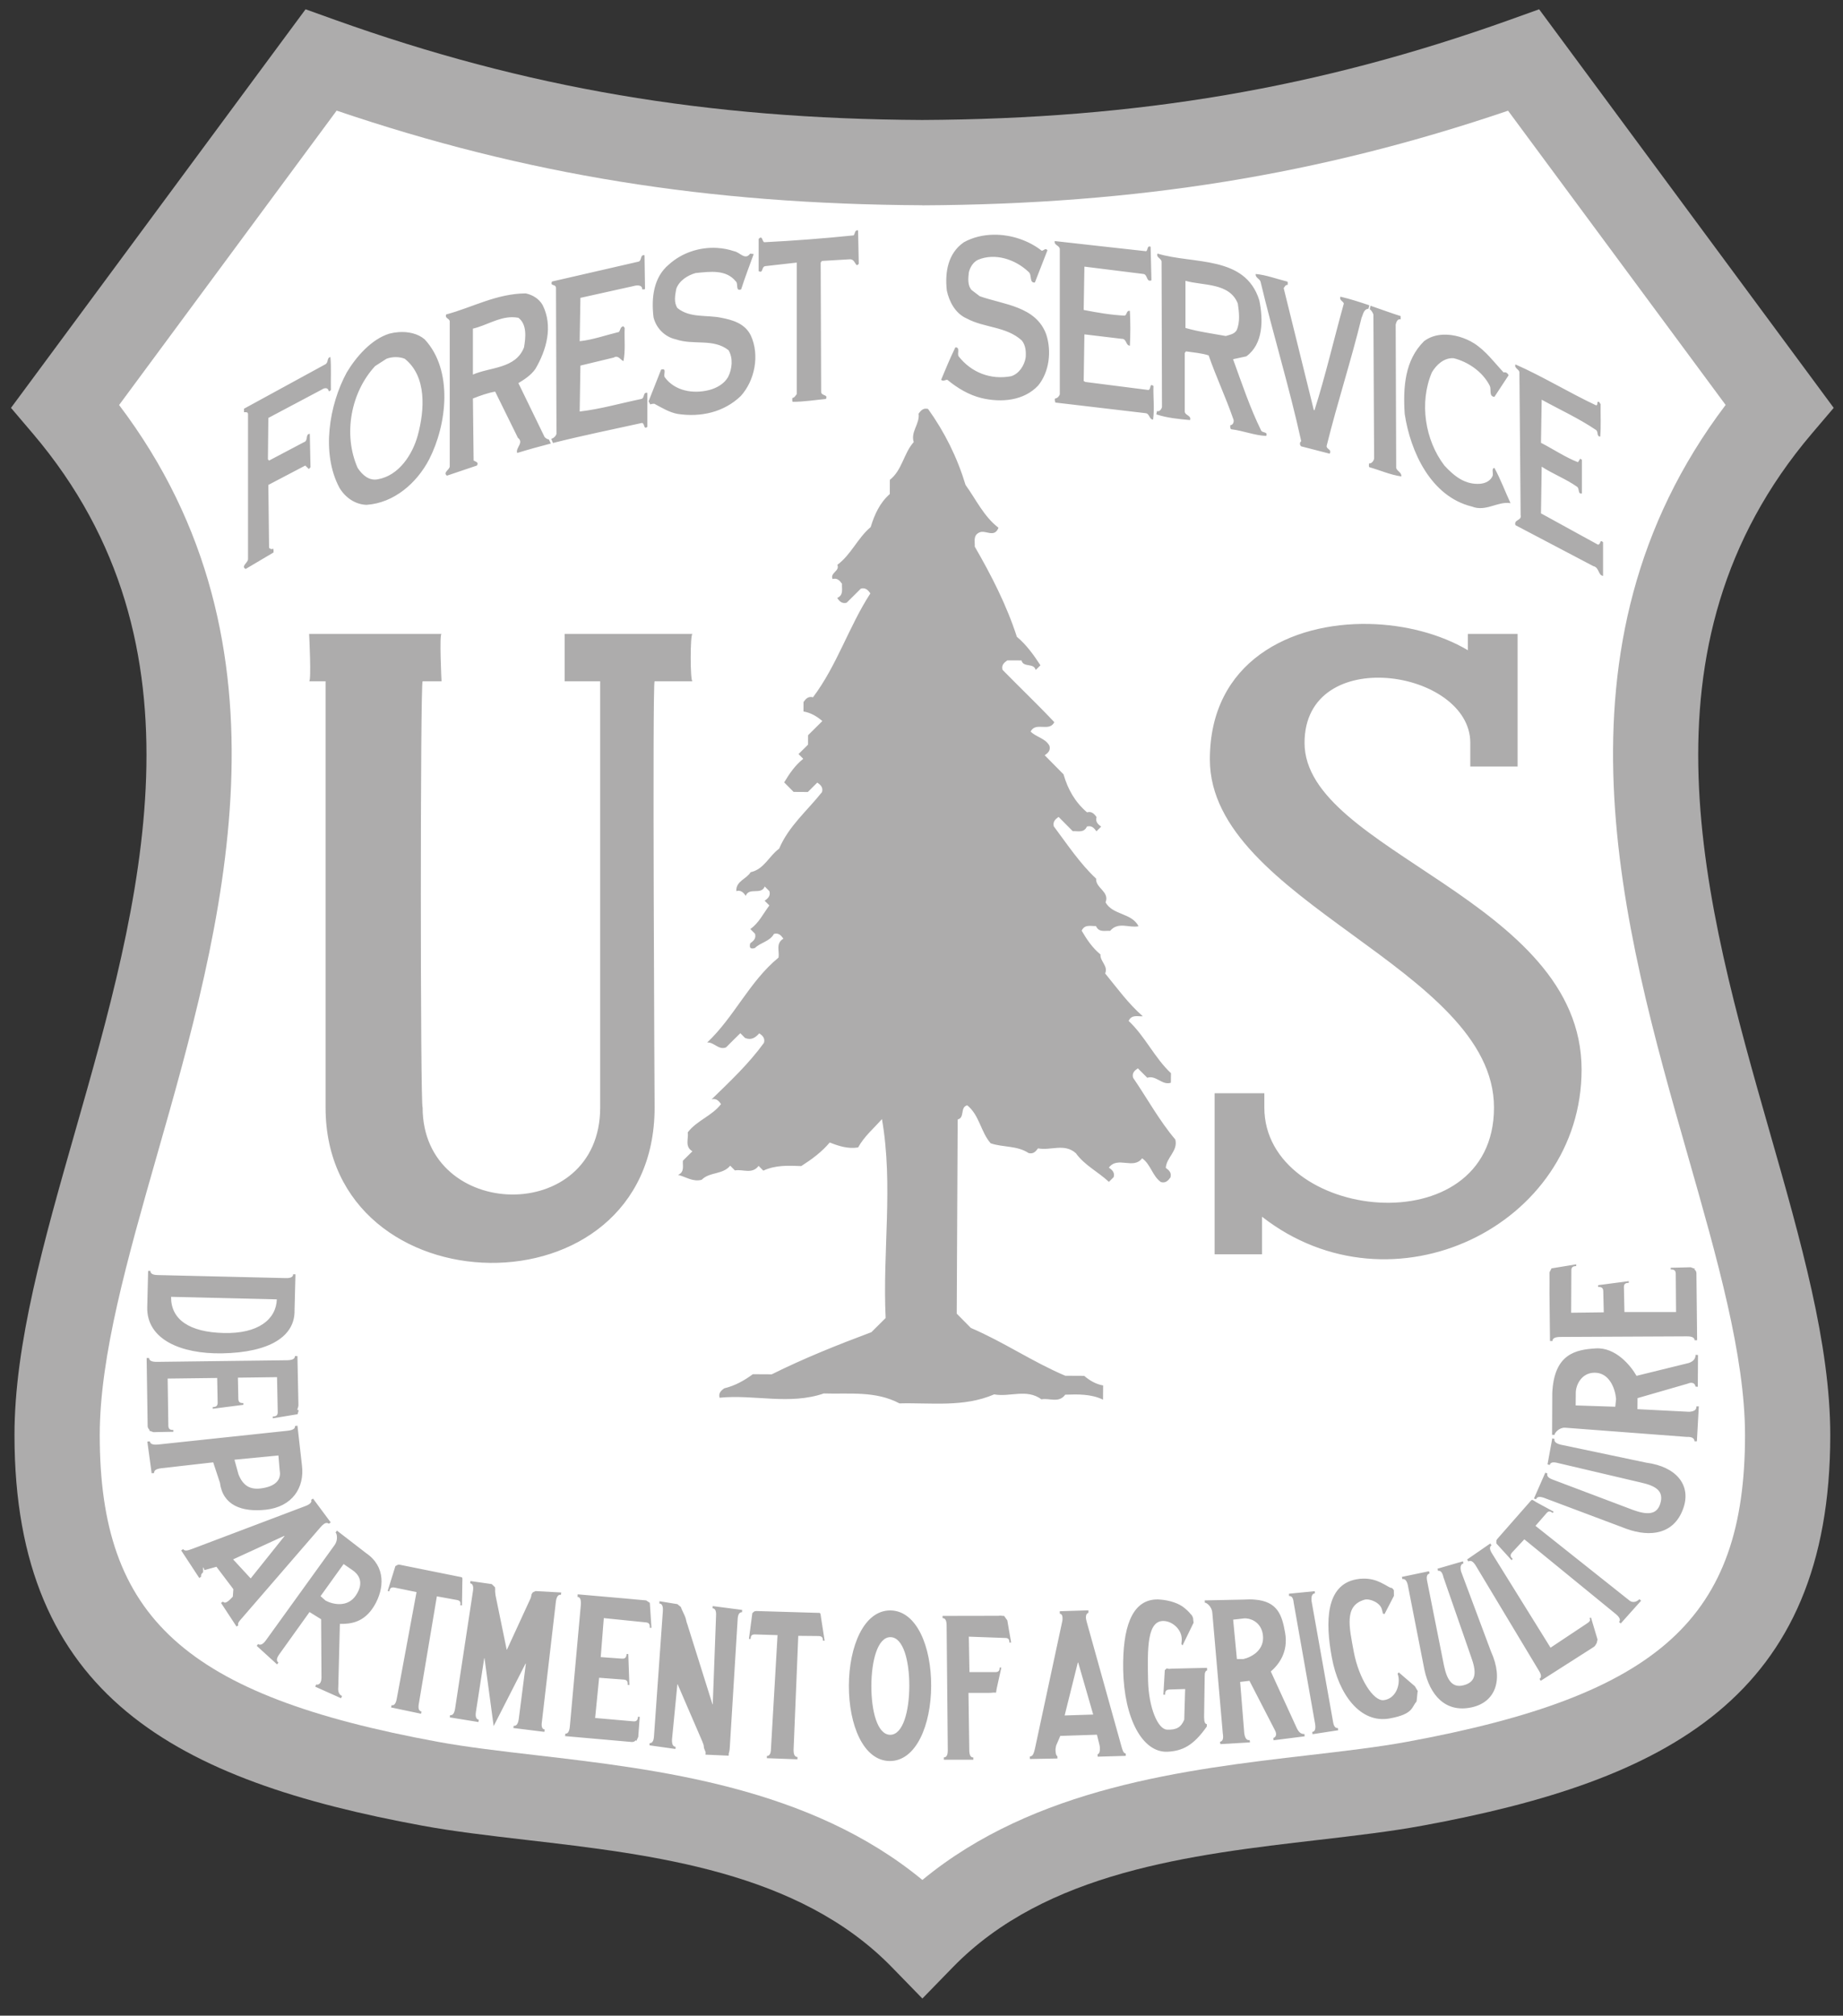
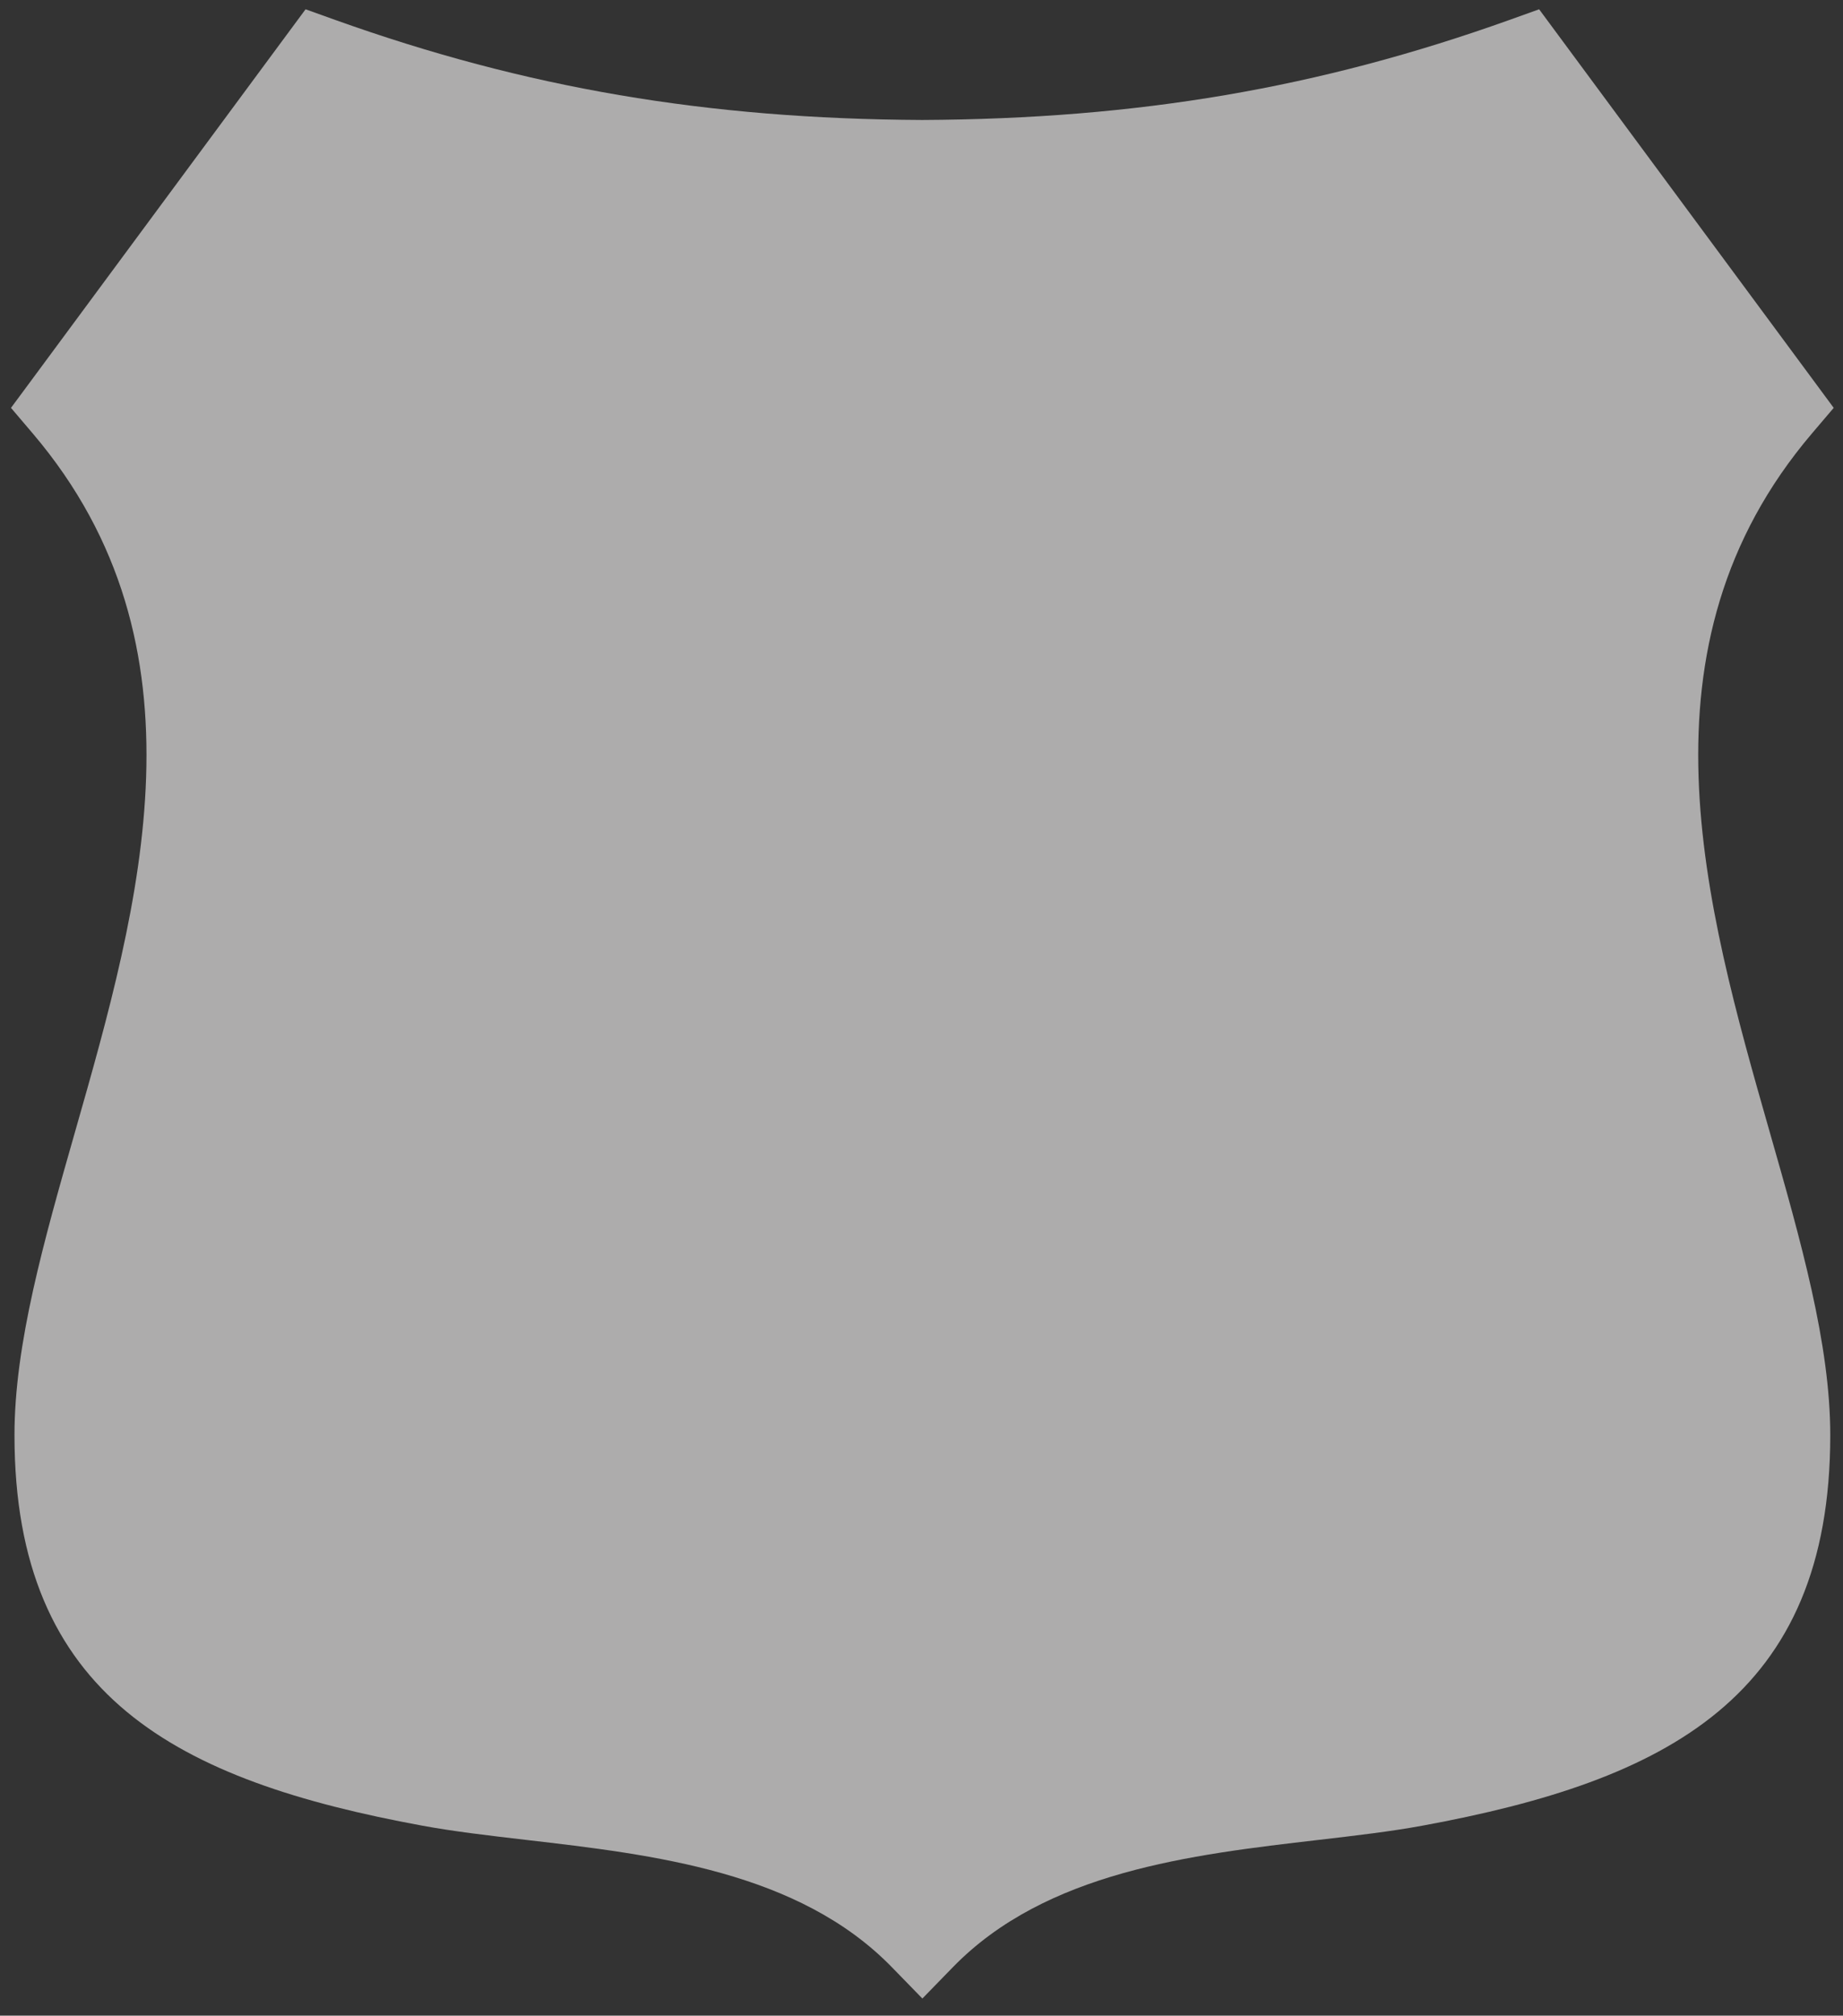
<svg xmlns="http://www.w3.org/2000/svg" width="182" height="199" viewBox="0 0 182 199" fill="none">
  <rect x="0" y="0" width="182" height="199" fill="#333333" stroke="none" />
  <path d="M178.92 42.809L181.082 40.268L179.099 37.583L153.852 3.432L151.992 0.917L149.052 1.972C130.253 8.693 112.374 11.74 91.073 11.846C69.797 11.74 51.914 8.692 33.116 1.972L30.175 0.917L28.315 3.432L3.073 37.583L1.085 40.268L3.247 42.809C21.097 63.816 13.828 89.272 7.414 111.73C4.337 122.51 1.43 132.686 1.43 141.688C1.43 167.538 17.535 175.799 41.717 180.247C44.836 180.821 48.284 181.221 51.931 181.647C64.558 183.111 78.875 184.775 88.073 194.216L91.086 197.31L94.099 194.216C103.292 184.776 117.608 183.112 130.241 181.647C133.888 181.221 137.331 180.821 140.451 180.247C164.633 175.799 180.742 167.538 180.742 141.688C180.742 132.686 177.835 122.511 174.754 111.73C168.34 89.272 161.07 63.816 178.92 42.809Z" fill="#ADACAC" />
-   <path d="M91.086 20.272C112.286 20.166 130.263 17.267 148.925 10.93L170.409 39.979C152.339 63.854 160.254 91.592 166.663 114.039C169.574 124.236 172.324 133.867 172.324 141.686C172.324 159.732 163.898 167.375 138.933 171.967C136.085 172.491 132.774 172.874 129.267 173.283C117.078 174.7 102.174 176.457 91.087 185.604C79.996 176.457 65.091 174.7 52.903 173.283C49.396 172.874 46.089 172.491 43.242 171.967C18.273 167.375 9.85 159.732 9.85 141.686C9.85 133.868 12.595 124.236 15.506 114.039C21.92 91.593 29.832 63.853 11.761 39.986L33.245 10.921C51.913 17.259 69.885 20.157 91.067 20.263H91.088L91.086 20.272Z" fill="#FFFFFF" />
-   <path d="M84.737 22.745C84.388 22.677 84.457 23.073 84.295 23.239C81.392 23.541 78.264 23.775 75.481 23.915C75.247 23.868 75.314 23.167 74.918 23.589V26.767C75.386 27.022 75.174 26.372 75.549 26.278L78.68 25.925V38.9C78.586 39.041 78.447 39.276 78.238 39.297C78.264 39.416 78.192 39.576 78.285 39.67C79.405 39.67 80.529 39.484 81.559 39.391C81.814 38.901 81.09 39.134 81.09 38.666L81.043 25.925L81.162 25.763L83.967 25.597C84.316 25.622 84.389 25.925 84.576 26.159C84.691 26.206 84.737 26.112 84.805 26.044L84.737 22.745ZM98.118 23.173C97.092 23.188 96.08 23.423 95.187 23.915C93.62 24.992 93.293 26.861 93.501 28.686C93.735 29.785 94.344 30.955 95.468 31.444C97.196 32.381 99.371 32.214 100.907 33.618C101.287 34.086 101.337 34.737 101.287 35.3C101.167 36.069 100.637 36.913 99.839 37.147C97.826 37.522 95.91 36.772 94.671 35.184C94.484 34.925 94.858 34.275 94.343 34.296C93.828 35.346 93.386 36.422 92.939 37.495C93.151 37.687 93.318 37.495 93.548 37.495C94.578 38.337 95.677 38.992 96.915 39.299C98.882 39.767 101.107 39.576 102.527 38.057C103.627 36.703 103.857 34.67 103.317 33.011C102.297 30.227 99.115 30.085 96.753 29.247L95.956 28.64C95.535 28.193 95.607 27.469 95.675 26.886C95.79 26.396 96.098 25.877 96.587 25.647C98.272 24.945 100.257 25.6 101.567 26.839C101.937 27.12 101.617 27.962 102.197 27.89L103.437 24.71C103.247 24.429 103.067 24.757 102.877 24.757C101.577 23.733 99.828 23.148 98.118 23.173ZM104.157 23.8C104.067 24.221 104.637 24.222 104.657 24.593V38.947C104.557 39.156 104.447 39.295 104.207 39.342C104.087 39.461 104.227 39.602 104.207 39.742L113.137 40.793C113.537 40.84 113.487 41.424 113.867 41.424C114.027 40.351 113.867 39.201 113.907 38.103C113.487 37.801 113.697 38.41 113.417 38.505L107.177 37.709L107.017 37.615L107.087 33.011L110.777 33.452C111.267 33.431 111.157 34.109 111.577 34.13C111.637 33.01 111.637 31.814 111.577 30.694C111.217 30.622 111.317 31.091 111.057 31.163C109.657 31.091 108.317 30.856 107.017 30.601L107.087 26.323L112.907 27.048C113.347 27.095 113.187 27.889 113.707 27.677L113.627 24.358C113.257 24.222 113.377 24.685 113.187 24.804C110.307 24.497 107.107 24.123 104.157 23.8ZM70.803 24.477C69.076 24.379 67.337 24.957 66.057 26.112C64.537 27.376 64.303 29.412 64.537 31.327C64.797 32.404 65.66 33.267 66.737 33.501C68.511 34.11 70.43 33.381 71.946 34.577C72.414 35.368 72.3 36.423 71.904 37.215C71.504 37.917 70.755 38.313 70.057 38.501C68.44 38.921 66.643 38.594 65.66 37.263C65.452 37.029 65.915 36.285 65.285 36.492L64.047 39.625L64.217 39.932C64.315 39.885 64.444 39.859 64.61 39.859C65.359 40.255 66.056 40.697 66.899 40.863C69.214 41.216 71.483 40.697 73.143 39.109C74.543 37.569 75.036 35.066 74.147 33.126C73.564 31.934 72.346 31.585 71.223 31.372C69.776 31.07 68.137 31.419 66.899 30.415C66.524 29.853 66.664 29.15 66.783 28.52C67.064 27.703 67.929 27.165 68.699 26.956C70.125 26.816 71.712 26.581 72.674 27.794C72.929 28.007 72.602 28.801 73.19 28.567C73.564 27.397 74.007 26.253 74.428 25.083L74.078 25.04C73.585 25.738 73.049 24.895 72.508 24.806C71.953 24.618 71.379 24.51 70.803 24.477ZM114.307 25.036C114.137 25.411 114.687 25.505 114.707 25.833L114.747 40.187C114.707 40.375 114.517 40.676 114.257 40.582L114.187 40.91C115.237 41.259 116.437 41.379 117.517 41.473C117.677 41.004 117.017 41.029 116.997 40.629V34.853L117.117 34.691C117.857 34.806 118.657 34.855 119.357 35.089C120.087 37.196 121.037 39.204 121.767 41.307C121.907 41.566 121.807 41.961 121.487 41.986C121.507 42.127 121.437 42.315 121.607 42.383C122.767 42.523 123.897 42.992 125.037 43.039C125.227 42.571 124.637 42.783 124.527 42.476C123.427 40.234 122.627 37.825 121.767 35.464L123.077 35.182C124.757 33.97 124.757 31.561 124.357 29.642C122.957 25.177 117.857 26.113 114.307 25.036ZM63.504 25.198C63.23 25.257 63.369 25.751 63.045 25.833L54.512 27.794C54.299 28.288 54.86 28.007 54.906 28.403L54.953 42.826C54.906 43.039 54.672 43.273 54.438 43.32L54.604 43.736C57.515 43 60.478 42.401 63.414 41.754C63.695 41.847 63.534 42.429 63.93 42.148V38.783C63.462 38.689 63.695 39.318 63.32 39.391C61.29 39.812 59.279 40.395 57.244 40.629L57.317 36.094L60.61 35.301C61.056 35.02 61.29 35.557 61.567 35.651C61.779 34.62 61.641 33.476 61.688 32.378L61.567 32.212C61.264 32.237 61.266 32.587 61.125 32.774C59.84 33.081 58.555 33.548 57.244 33.688L57.317 29.407L62.572 28.241C62.879 28.148 63.44 28.101 63.414 28.569C63.508 28.544 63.649 28.616 63.696 28.522L63.649 25.202C63.59 25.19 63.543 25.19 63.504 25.198ZM124.007 27.05C123.937 27.399 124.387 27.517 124.477 27.794C125.737 33.08 127.327 38.221 128.497 43.553C128.307 43.714 128.357 43.949 128.497 44.068L131.307 44.791C131.567 44.323 130.887 44.37 131.027 43.949C132.077 39.719 133.426 35.603 134.456 31.374C134.616 31.046 134.646 30.53 135.136 30.483L135.226 30.143C134.276 29.82 133.326 29.513 132.376 29.292C132.216 29.641 132.656 29.736 132.706 29.97C131.727 33.477 130.907 37.054 129.807 40.51L129.737 40.467L126.767 28.45C126.887 28.288 126.927 28.122 127.167 28.122C127.147 28.007 127.217 27.819 127.097 27.794C126.067 27.539 125.037 27.143 124.007 27.05ZM117.067 27.726C118.817 28.219 121.417 27.893 122.237 29.97C122.357 30.787 122.487 31.795 122.117 32.612C121.887 32.987 121.437 33.054 121.047 33.173C119.777 32.939 118.347 32.752 117.067 32.378V27.726ZM51.914 28.966C49.017 28.991 46.677 30.344 44.06 31.046C43.898 31.467 44.435 31.421 44.413 31.77V46.031C44.413 46.38 43.711 46.639 44.132 46.963L47.103 45.959C47.311 45.631 46.958 45.584 46.771 45.469L46.702 39.344C47.405 39.063 48.2 38.783 48.898 38.664L51.145 43.226C51.775 43.716 50.886 44.206 51.072 44.721C52.171 44.384 53.282 44.076 54.397 43.787L54.199 43.383C54.042 43.37 53.894 43.265 53.783 43.154L51.193 37.825C51.8 37.45 52.431 37.054 52.873 36.42C53.971 34.551 54.626 32.213 53.596 30.136C53.247 29.502 52.591 29.106 51.914 28.966ZM135.336 30.183L135.266 30.536C135.446 30.638 135.556 30.871 135.626 31.046L135.696 45.187C135.716 45.468 135.446 45.797 135.186 45.75C135.206 45.869 135.136 46.031 135.226 46.125C136.286 46.427 137.336 46.895 138.386 47.035C138.416 46.614 137.966 46.547 137.876 46.193L137.826 32.05C137.876 31.841 137.986 31.442 138.316 31.536V31.208C137.326 30.893 136.336 30.527 135.336 30.183ZM50.59 31.317C50.788 31.318 50.987 31.336 51.193 31.374C52.056 32.029 51.914 33.315 51.748 34.294C50.931 36.422 48.383 36.233 46.702 36.983V32.446C48.013 32.141 49.214 31.314 50.59 31.317ZM39.359 32.79C39.049 32.812 38.742 32.864 38.45 32.94C36.697 33.477 35.178 35.206 34.241 36.772C32.513 39.951 31.693 44.743 33.519 48.156C34.102 49.139 35.106 49.816 36.204 49.842C38.92 49.654 41.163 47.688 42.38 45.351C44.129 41.938 44.784 36.562 41.933 33.499C41.25 32.921 40.288 32.723 39.359 32.79ZM142.456 33.044C141.796 33.081 141.166 33.275 140.626 33.686C138.736 35.554 138.546 38.197 138.716 40.861C139.276 44.581 141.286 48.999 145.326 50.004C146.756 50.566 147.876 49.467 149.166 49.676C148.626 48.505 148.186 47.315 147.576 46.195C147.266 46.242 147.476 46.705 147.406 46.965C147.196 47.48 146.686 47.715 146.176 47.762C144.696 47.877 143.626 47.033 142.636 45.961C140.726 43.458 140.136 39.763 141.396 36.772C141.846 36.002 142.616 35.3 143.556 35.367C144.976 35.721 146.426 36.703 147.126 38.103C147.286 38.458 147.006 39.135 147.576 39.182L148.976 37.053C148.906 36.865 148.716 36.703 148.486 36.772C147.506 35.721 146.756 34.666 145.566 33.895C144.706 33.355 143.546 32.981 142.456 33.044ZM32.629 35.252C32.255 35.3 32.462 35.813 32.113 35.975L24.096 40.351V40.699C24.258 40.699 24.471 40.653 24.492 40.861V55.217C24.471 55.566 23.769 55.918 24.258 56.174L27.016 54.541C26.994 54.422 27.062 54.26 26.947 54.166C26.828 54.281 26.666 54.166 26.572 54.094L26.5 47.875L30.149 45.961L30.502 46.308L30.662 46.127L30.594 42.828C30.1 42.875 30.501 43.504 29.987 43.67L26.572 45.471L26.457 45.351L26.5 41.262L31.787 38.458C32.021 38.291 32.395 38.224 32.463 38.62C32.557 38.645 32.604 38.572 32.676 38.505C32.65 37.428 32.723 36.303 32.629 35.252ZM39.078 35.258C39.391 35.258 39.701 35.312 39.969 35.419C42.165 37.172 41.931 40.49 41.254 42.988C40.739 44.861 39.408 46.942 37.326 47.316C36.437 47.504 35.759 46.87 35.317 46.193C33.865 42.899 34.64 38.737 37.045 36.142L38.168 35.419C38.449 35.312 38.765 35.258 39.078 35.258ZM149.655 35.98C149.495 36.377 150.095 36.469 150.045 36.819L150.165 50.846C150.305 51.429 149.465 51.266 149.655 51.85L157.345 55.894C157.935 56.014 157.815 56.809 158.305 56.855V53.535C157.955 53.182 158.115 53.769 157.795 53.769L152.175 50.684L152.245 46.074C153.365 46.802 154.615 47.271 155.715 48.041C156.015 48.203 155.775 48.812 156.215 48.719V45.398L156.055 45.283L155.825 45.633C154.615 45.165 153.395 44.347 152.175 43.717L152.245 39.461C154.025 40.444 155.875 41.283 157.575 42.428C157.885 42.594 157.625 43.084 158.025 43.109C158.115 42.079 158.045 40.909 158.065 39.904L157.905 39.67C157.605 39.602 157.865 39.976 157.625 40.023C154.935 38.759 152.315 37.148 149.655 35.98ZM91.344 40.35C91.072 40.385 90.883 40.596 90.712 40.842C90.853 41.829 89.907 42.629 90.231 43.646C89.236 44.757 89.1 46.409 87.874 47.375C87.874 47.843 87.87 48.311 87.87 48.775C86.87 49.652 86.358 50.809 85.98 52.039C84.694 53.116 84.053 54.755 82.691 55.764C82.963 56.376 81.946 56.551 82.218 57.164C82.669 57.041 82.924 57.309 83.15 57.637C83.111 58.143 83.337 58.743 82.673 59.037C82.899 59.365 83.154 59.631 83.605 59.508C84.077 59.04 84.545 58.577 85.013 58.113C85.468 57.99 85.725 58.258 85.95 58.586C83.818 61.872 82.659 65.688 80.284 68.842C79.833 68.714 79.579 68.979 79.349 69.307C79.349 69.617 79.345 69.931 79.345 70.242C80.064 70.366 80.663 70.719 81.208 71.187C80.74 71.651 80.272 72.116 79.8 72.584C79.8 72.895 79.796 73.205 79.796 73.516C79.481 73.826 79.17 74.136 78.855 74.447L79.323 74.916C78.519 75.55 77.958 76.379 77.439 77.243C77.749 77.558 78.06 77.873 78.37 78.183C78.838 78.183 79.302 78.189 79.775 78.192C80.085 77.882 80.399 77.572 80.71 77.261C81.038 77.49 81.307 77.746 81.175 78.201C79.724 80.031 77.881 81.566 76.941 83.788C75.949 84.499 75.463 85.823 74.122 86.112C73.726 86.789 72.672 86.969 72.71 87.977C73.166 87.85 73.42 88.117 73.642 88.444C73.982 87.559 75.178 88.401 75.519 87.52C75.676 87.678 75.824 87.832 75.982 87.989C76.109 88.445 75.841 88.701 75.509 88.927C75.666 89.08 75.82 89.236 75.978 89.393C75.373 90.189 74.944 91.126 74.097 91.722C74.25 91.879 74.404 92.033 74.562 92.19C74.685 92.646 74.417 92.9 74.089 93.126C73.97 93.556 74.092 93.739 74.552 93.595C75.109 93.037 76.02 92.955 76.429 92.202C76.884 92.074 77.135 92.343 77.361 92.675C76.577 93.134 76.99 93.906 76.884 94.54C74.007 96.894 72.514 100.405 69.833 102.925C70.51 102.865 70.956 103.705 71.7 103.405C72.169 102.935 72.636 102.465 73.109 102.005C73.262 102.165 73.416 102.315 73.573 102.475C74.174 102.725 74.603 102.455 74.978 102.015C75.305 102.245 75.57 102.495 75.443 102.955C73.944 105.025 72.092 106.765 70.271 108.535C70.726 108.415 70.977 108.675 71.202 109.005C70.309 110.175 68.807 110.625 67.917 111.795C68.011 112.435 67.593 113.195 68.376 113.665C68.061 113.975 67.747 114.295 67.437 114.595C67.398 115.105 67.624 115.705 66.96 115.995C67.735 116.185 68.436 116.715 69.296 116.475C70.071 115.685 71.381 115.985 72.109 115.085C72.262 115.245 72.416 115.405 72.573 115.555C73.352 115.405 74.271 115.965 74.913 115.105C75.071 115.265 75.225 115.415 75.378 115.575C76.578 115.015 77.852 115.075 79.124 115.125C80.154 114.465 81.141 113.745 81.937 112.795C82.839 113.155 83.75 113.445 84.741 113.285C85.337 112.195 86.286 111.405 87.095 110.485C88.231 117.025 87.141 123.584 87.46 130.124C86.992 130.594 86.524 131.054 86.052 131.524C82.711 132.774 79.408 134.094 76.212 135.684C75.591 135.674 74.964 135.674 74.343 135.674C73.487 136.304 72.573 136.814 71.53 137.064C71.203 137.284 70.934 137.544 71.058 137.994C74.48 137.654 77.957 138.734 81.349 137.574C83.873 137.654 86.453 137.294 88.823 138.554C91.963 138.474 95.154 138.964 98.176 137.664C99.721 137.954 101.386 137.074 102.846 138.154C103.626 137.994 104.556 138.564 105.196 137.694C106.466 137.654 107.736 137.614 108.926 138.184C108.936 137.714 108.936 137.244 108.936 136.784C108.216 136.654 107.616 136.304 107.066 135.834C106.446 135.834 105.826 135.834 105.196 135.824C101.986 134.464 99.082 132.474 95.873 131.104C95.405 130.634 94.943 130.164 94.479 129.694C94.508 123.304 94.543 116.915 94.572 110.525C95.309 110.345 94.779 109.315 95.516 109.125C96.729 110.105 96.849 111.765 97.832 112.875C99.054 113.295 100.436 113.085 101.566 113.835C102.026 113.965 102.276 113.695 102.506 113.375C103.736 113.625 105.106 112.835 106.246 113.855C107.106 115.055 108.456 115.695 109.506 116.685C109.656 116.525 109.816 116.365 109.976 116.215C110.106 115.765 109.836 115.505 109.506 115.275C110.366 114.105 111.936 115.505 112.786 114.355C113.646 114.955 113.796 116.115 114.646 116.705C115.096 116.835 115.356 116.565 115.586 116.245C115.716 115.785 115.446 115.535 115.126 115.305C115.176 114.275 116.346 113.635 116.066 112.505C114.466 110.615 113.286 108.435 111.896 106.405C111.766 105.945 112.036 105.695 112.366 105.475L113.296 106.405C114.166 106.115 114.756 107.185 115.626 106.895C115.626 106.585 115.636 106.265 115.636 105.955C114.006 104.425 113.086 102.325 111.456 100.795C111.756 100.135 112.346 100.365 112.856 100.335C111.426 99.09 110.326 97.562 109.136 96.106C109.456 95.366 108.616 94.91 108.676 94.233C107.886 93.591 107.326 92.756 106.816 91.884C107.126 91.224 107.716 91.454 108.226 91.425C108.526 92.089 109.116 91.863 109.626 91.901C110.436 90.956 111.506 91.642 112.436 91.446C111.746 90.11 109.906 90.369 109.176 89.093C109.596 88.02 108.176 87.683 108.246 86.751C106.616 85.219 105.396 83.36 104.066 81.585C103.946 81.129 104.216 80.877 104.536 80.651C105.006 81.124 105.476 81.593 105.936 82.061C106.446 82.032 107.036 82.26 107.336 81.6C107.796 81.477 108.046 81.745 108.276 82.073C108.426 81.916 108.586 81.763 108.746 81.61C108.416 81.38 108.156 81.124 108.286 80.669C108.056 80.341 107.796 80.073 107.346 80.2C106.166 79.197 105.446 77.921 105.026 76.448C104.406 75.819 103.786 75.196 103.166 74.566C103.496 74.341 103.766 74.09 103.636 73.635C103.236 72.877 102.326 72.789 101.776 72.223C102.286 71.222 103.606 72.303 104.116 71.299C102.456 69.532 100.696 67.863 99.002 66.131C98.874 65.675 99.143 65.425 99.475 65.199C99.943 65.203 100.406 65.203 100.876 65.203C101.056 65.939 102.096 65.412 102.276 66.148C102.436 65.991 102.586 65.837 102.746 65.684C102.076 64.654 101.366 63.663 100.416 62.867C99.399 59.726 97.901 56.81 96.258 53.963C96.292 53.452 96.069 52.856 96.729 52.562C97.325 52.29 98.197 53.15 98.602 52.103C97.146 50.984 96.392 49.32 95.35 47.877C94.533 45.17 93.296 42.675 91.65 40.377C91.537 40.345 91.436 40.338 91.344 40.35ZM135.215 61.603C127.436 61.435 119.476 65.33 119.476 74.975C119.476 89.002 147.535 95.549 147.535 109.345C147.535 123.134 124.856 120.564 124.856 109.345V107.935H119.946V123.834H124.626V120.124C137.475 130.144 156.185 121.024 156.185 105.605C156.185 88.768 128.826 84.092 128.826 73.342C128.826 63.523 145.195 66.094 145.195 73.342V75.678H149.865V62.586H144.955V64.195C142.255 62.597 138.755 61.68 135.215 61.603ZM30.528 62.584C30.528 62.584 30.762 67.262 30.528 67.262H32.151V109.345C32.151 129.444 64.644 130.144 64.644 109.345C64.644 109.345 64.41 67.262 64.644 67.262H68.384C68.15 67.262 68.15 62.584 68.384 62.584H55.761V67.262H59.269V109.345C59.269 121.024 41.735 120.564 41.735 109.345C41.5 109.345 41.5 67.262 41.735 67.262H43.602C43.602 67.262 43.372 62.584 43.602 62.584H30.528ZM155.655 124.824L153.215 125.224L153.015 125.614C153.025 125.814 153.015 127.344 153.015 127.704L153.065 132.394H153.315C153.305 132.184 153.475 131.994 154.085 131.994L166.555 131.934C167.175 131.924 167.345 132.114 167.345 132.324L167.595 132.314L167.525 125.704C167.525 125.354 167.145 125.284 167.425 125.284L166.955 125.114L164.985 125.164V125.324C165.275 125.324 165.475 125.394 165.485 125.744L165.515 129.534H160.415V129.514L160.365 127.074C160.355 126.724 160.565 126.654 160.845 126.654V126.484L157.815 126.884V127.054C158.105 127.044 158.315 127.114 158.325 127.464L158.375 129.554V129.564L155.155 129.604V129.594L155.175 125.424C155.165 125.074 155.375 125.004 155.655 124.994V124.824ZM14.628 125.474L14.54 129.044C14.464 132.244 17.872 133.674 21.894 133.614C26.686 133.534 29.142 131.904 29.087 129.364L29.177 125.814L28.95 125.804C28.946 126.024 28.793 126.194 28.232 126.184L15.556 125.884C14.994 125.874 14.851 125.684 14.855 125.474H14.628ZM16.894 128.034H16.919L27.337 128.284C27.269 130.264 25.49 131.694 22.089 131.604C18.688 131.524 16.868 130.264 16.894 128.034ZM157.591 133.124C155.611 133.244 153.471 133.654 153.291 137.514L153.271 141.654L153.511 141.664C153.511 141.474 153.971 140.924 154.551 140.954L166.571 141.864C167.151 141.834 167.321 142.044 167.341 142.304L167.571 142.294L167.761 138.844L167.521 138.854C167.541 139.114 167.401 139.344 166.821 139.384L161.701 139.124L161.711 138.034L166.631 136.614C166.891 136.514 166.991 136.514 167.061 136.524C167.261 136.534 167.411 136.684 167.431 136.894L167.661 136.914L167.681 133.774L167.441 133.764C167.441 134.174 167.181 134.424 166.771 134.564L161.611 135.834C161.031 134.814 159.541 133.004 157.591 133.124ZM29.124 133.884C29.128 134.104 28.967 134.284 28.355 134.294H28.353L15.509 134.454C14.892 134.464 14.726 134.284 14.726 134.074H14.48L14.581 140.794C14.585 141.144 14.964 141.214 14.679 141.224L15.151 141.394L17.126 141.354L17.122 141.184C16.837 141.184 16.633 141.114 16.624 140.774L16.556 136.104L21.446 136.044V136.054L21.493 138.484C21.497 138.834 21.292 138.914 21.007 138.914V139.084L24.038 138.694L24.034 138.524C23.749 138.534 23.545 138.464 23.536 138.114L23.493 136.034V136.014L27.358 135.964V135.974L27.427 139.424C27.431 139.774 27.226 139.844 26.94 139.854V140.024L29.384 139.624L29.503 139.224C29.214 139.234 29.478 139.044 29.47 138.694L29.372 133.884H29.124ZM157.491 135.524C158.931 135.534 159.501 137.084 159.591 138.114L159.511 138.884L155.601 138.754L155.611 137.504C155.611 136.764 156.161 135.514 157.491 135.524ZM29.374 140.754L29.132 140.784C29.157 140.994 29.018 141.184 28.409 141.254L15.618 142.614C15.01 142.674 14.823 142.514 14.798 142.304L14.55 142.324L14.976 145.454L15.224 145.424C15.198 145.224 15.333 145.024 15.946 144.954L21.054 144.374L21.718 146.384C22.003 148.614 23.867 149.304 26.229 149.054C28.855 148.774 30.098 146.884 29.817 144.664L29.374 140.754ZM153.291 142.004L152.821 144.574L153.041 144.634C153.091 144.424 153.281 144.294 153.821 144.434L161.981 146.354C163.451 146.674 164.361 147.164 163.951 148.464C163.611 149.564 162.661 149.574 161.291 149.084L153.351 146.084C152.821 145.894 152.741 145.674 152.811 145.474L152.601 145.394L151.481 147.944L151.691 148.014C151.761 147.814 151.961 147.694 152.491 147.884L160.631 150.944C162.971 151.784 165.321 151.474 166.221 148.934C167.041 146.664 165.581 144.804 162.561 144.404L154.101 142.624C153.561 142.484 153.461 142.264 153.511 142.064L153.291 142.004ZM27.494 143.694L27.621 145.184C27.796 146.094 27.204 146.754 25.795 146.944C24.697 147.094 23.996 146.684 23.549 145.554L23.153 144.114L27.494 143.694ZM30.914 147.954L30.727 148.074C30.799 148.254 30.711 148.374 30.528 148.504C30.404 148.594 30.213 148.674 30.119 148.704L19.049 152.894C18.385 153.154 18.244 153.114 18.078 152.944L17.895 153.074L19.68 155.794L19.862 155.664C19.836 155.524 19.867 155.374 20.037 155.254C20.114 155.204 19.951 154.304 20.194 155.014L21.373 154.684L23.045 156.894L22.99 157.634C22.846 157.784 22.662 157.984 22.496 158.104C22.296 158.244 22.157 158.264 22.012 158.124L21.828 158.254L23.356 160.583L23.539 160.464C23.412 160.274 23.688 159.984 23.893 159.754L31.647 150.784C31.762 150.654 31.868 150.544 31.975 150.464C32.175 150.324 32.341 150.334 32.473 150.434L32.66 150.304L30.914 147.954ZM151.281 148.084C151.231 148.094 151.191 148.144 151.121 148.224L147.871 151.924C147.711 152.134 147.771 152.184 147.771 152.184L147.761 152.374L149.271 154.034L149.381 153.904C149.181 153.734 149.081 153.554 149.311 153.284L150.531 151.974L159.591 159.374C160.021 159.744 160.021 159.974 159.881 160.134L160.051 160.283L162.061 158.034L161.891 157.884C161.751 158.044 161.291 158.354 160.871 157.984L151.631 150.644L152.711 149.404C152.931 149.134 153.121 149.194 153.321 149.374L153.431 149.244L151.701 148.304L151.451 148.144C151.371 148.104 151.321 148.074 151.281 148.084ZM33.274 151.114L33.137 151.304C33.273 151.394 33.397 152.034 33.061 152.514L26.26 161.943C25.919 162.413 25.667 162.433 25.484 162.313L25.354 162.493L27.361 164.323L27.498 164.143C27.315 164.013 27.247 163.783 27.588 163.313L30.566 159.154L31.711 159.864L31.746 165.663C31.729 165.933 31.69 166.023 31.656 166.093C31.571 166.263 31.397 166.363 31.227 166.303L31.129 166.523L33.678 167.663L33.779 167.443C33.456 167.303 33.364 166.983 33.406 166.553L33.563 160.324C34.601 160.334 35.947 160.214 36.951 158.544C37.973 156.844 38.096 154.654 36.15 153.334L33.274 151.114ZM28.072 151.634L28.09 151.664L24.756 155.834L23.02 153.954L28.072 151.634ZM147.169 152.384L144.879 153.964L145.009 154.164C145.179 154.044 145.419 154.074 145.719 154.544L151.969 164.943C152.269 165.413 152.199 165.633 152.029 165.753L152.149 165.943L157.259 162.683C157.549 162.493 157.469 162.553 157.679 162.213L157.759 161.863L157.109 159.684L156.969 159.774C157.109 159.994 156.949 160.134 156.649 160.324L153.119 162.673L147.349 153.384C147.049 152.914 147.109 152.684 147.289 152.574L147.169 152.384ZM144.469 154.144L141.959 154.874L142.009 155.094C142.209 155.044 142.419 155.154 142.539 155.704L145.279 163.593C145.789 165.003 145.859 166.043 144.529 166.383C143.419 166.673 142.899 165.873 142.599 164.453L140.939 156.124C140.819 155.574 140.969 155.394 141.169 155.354L141.119 155.124L138.439 155.684L138.489 155.904C138.689 155.864 138.909 155.964 139.029 156.514L140.669 164.873C141.199 167.303 142.699 169.133 145.329 168.563C147.689 168.053 148.499 165.823 147.239 163.053L144.279 155.134C144.159 154.594 144.309 154.404 144.519 154.354L144.469 154.144ZM33.932 154.414L34.805 155.014C35.324 155.364 36.056 156.154 35.141 157.514C34.34 158.704 32.927 158.434 32.152 158.024L31.654 157.584L33.932 154.414ZM39.484 154.484C39.229 154.454 39.213 154.534 39.213 154.534L39.047 154.614L38.281 157.074L38.447 157.104C38.494 156.844 38.594 156.674 38.943 156.734L41.133 157.184L39.178 167.723C39.076 168.283 38.873 168.393 38.664 168.353L38.621 168.573L41.578 169.193L41.621 168.973C41.413 168.933 41.259 168.753 41.361 168.203L43.141 157.604L45.125 157.964C45.47 158.024 45.502 158.214 45.455 158.474L45.621 158.504L45.656 156.224L45.664 155.934C45.668 155.744 45.64 155.714 45.436 155.684L39.484 154.484ZM134.645 155.854C134.425 155.854 134.185 155.874 133.935 155.924C130.926 156.484 130.856 160.094 131.526 163.663C132.185 167.233 134.315 170.213 137.265 169.653C139.585 169.223 139.385 168.543 139.875 168.003C139.915 167.953 139.975 166.963 140.005 166.953L139.725 166.483L138.135 165.113L138.015 165.243C138.045 165.333 138.075 165.423 138.095 165.523C138.265 166.423 137.815 167.703 136.655 167.853C135.615 167.983 134.185 165.693 133.695 163.113C133.225 160.583 132.725 158.514 134.755 157.934C135.265 157.794 136.345 158.234 136.475 158.944C136.515 159.114 136.565 159.214 136.545 159.294L136.725 159.354L137.655 157.554L137.645 156.994C137.645 156.994 137.485 156.744 137.385 156.764C137.265 156.784 136.895 156.494 136.315 156.224C135.875 156.014 135.325 155.844 134.645 155.854ZM46.461 156.094L46.426 156.314C46.634 156.344 46.792 156.524 46.707 157.084L44.941 168.693C44.856 169.243 44.656 169.363 44.447 169.333L44.414 169.553L47.248 170.013L47.281 169.783C47.073 169.753 46.915 169.573 46.996 169.023L47.818 163.713H47.847L48.749 170.413L51.899 164.243L51.929 164.253L51.227 169.733C51.141 170.293 50.937 170.413 50.727 170.383L50.694 170.603L53.759 170.983L53.792 170.753C53.583 170.723 53.427 170.553 53.513 169.993L54.899 158.094C54.98 157.534 55.185 157.414 55.393 157.454L55.427 157.224L52.882 157.084L52.614 157.214C52.538 157.354 52.495 157.334 52.47 157.514C52.453 157.614 52.444 157.684 52.397 157.794L50.059 162.873L50.035 162.863L48.937 157.514C48.907 157.264 48.88 157.074 48.898 156.964C48.91 156.854 48.883 156.884 48.883 156.704L48.562 156.394L46.461 156.094ZM129.836 157.094L127.286 157.344L127.296 157.574C127.516 157.554 127.706 157.684 127.756 158.244L129.876 170.233C129.956 170.793 129.796 170.963 129.586 170.993L129.616 171.213L132.156 170.823L132.115 170.603C131.915 170.633 131.716 170.503 131.636 169.953L129.516 158.054C129.466 157.494 129.636 157.324 129.846 157.314L129.836 157.094ZM57.048 157.404L57.03 157.654C57.239 157.674 57.405 157.844 57.358 158.454L56.276 170.413C56.229 171.023 56.034 171.173 55.825 171.163L55.804 171.403L62.388 171.983C62.737 172.013 62.844 171.633 62.823 171.923L63.03 171.473L63.175 169.503L63.009 169.483C62.983 169.773 62.899 169.973 62.55 169.943L58.77 169.613L59.163 165.643H59.175L61.604 165.823C61.953 165.853 62.009 166.063 61.983 166.343L62.153 166.363L62.044 163.303L61.878 163.293C61.857 163.583 61.77 163.783 61.417 163.753L59.341 163.603H59.323L59.626 159.754H59.643L63.784 160.174C64.133 160.204 64.189 160.414 64.163 160.704L64.333 160.713L64.171 158.244L63.809 158.004C63.609 157.994 62.078 157.844 61.729 157.814L57.048 157.404ZM114.096 157.914C111.756 158.054 110.846 160.713 110.916 164.853C111.006 169.653 112.816 173.073 115.316 172.943C116.766 172.863 117.846 172.353 119.176 170.453V170.213C119.006 170.203 118.916 170.043 118.906 169.533L118.966 165.483C118.956 165.123 119.056 164.953 119.206 164.913L119.196 164.663L115.766 164.743C115.416 164.753 115.506 164.803 115.216 164.713L115.026 164.893L114.886 167.313H115.056C115.046 167.023 115.116 166.823 115.466 166.803L117.036 166.753L116.946 169.783C116.626 170.543 116.166 170.803 115.246 170.763C114.346 170.733 113.446 168.613 113.376 165.973C113.306 162.733 113.256 159.864 115.026 160.044C115.896 160.134 116.776 160.983 116.696 161.973L116.666 162.313L116.776 162.453L117.866 160.214L117.816 159.734C117.816 159.734 117.736 159.514 117.676 159.454C117.466 159.254 117.476 159.164 116.946 158.734C116.426 158.304 115.526 157.994 114.586 157.924C114.416 157.904 114.256 157.904 114.096 157.914ZM123.886 157.924C123.566 157.894 123.196 157.904 122.786 157.924L118.966 158.004L118.986 158.234C119.146 158.214 119.666 158.614 119.716 159.194L120.756 171.163C120.856 171.733 120.696 171.923 120.476 171.963L120.516 172.193L123.436 172.023L123.406 171.793C123.186 171.833 122.966 171.723 122.876 171.143L122.466 166.053L123.386 165.943L125.876 170.773C126.006 171.013 126.006 171.103 126.016 171.183C126.026 171.383 125.916 171.543 125.746 171.583L125.766 171.813L128.836 171.423L128.816 171.193C128.476 171.223 128.236 170.993 128.056 170.603L125.496 165.023C126.276 164.343 127.246 163.113 126.906 161.193C126.606 159.484 126.186 158.094 123.886 157.924ZM65.124 158.084L65.112 158.314C65.321 158.314 65.494 158.484 65.46 159.034L64.583 171.403C64.553 171.963 64.362 172.103 64.153 172.093L64.142 172.313L66.704 172.673L66.716 172.453C66.507 172.443 66.332 172.283 66.362 171.723L66.892 166.283H66.917L69.343 171.903C69.453 172.173 69.513 172.323 69.505 172.473C69.501 172.603 69.657 172.873 69.683 173.013L69.671 173.233L71.956 173.333L71.968 173.103C72.027 172.923 72.053 172.843 72.083 172.283L72.845 159.864C72.874 159.304 73.066 159.164 73.274 159.174L73.288 158.944L70.376 158.564L70.364 158.784C70.573 158.794 70.746 158.954 70.712 159.514L70.386 168.263H70.36L67.874 160.354C67.776 160.114 67.775 159.984 67.72 159.804C67.613 159.424 67.32 158.954 67.235 158.654L66.895 158.374L65.124 158.084ZM107.486 158.984L104.656 159.074V159.314C104.856 159.344 104.916 159.504 104.926 159.744C104.936 159.904 104.896 160.124 104.866 160.224L102.226 172.533C102.066 173.273 101.956 173.383 101.696 173.423L101.706 173.663L104.426 173.613L104.416 173.383C104.276 173.323 104.236 173.003 104.236 172.783C104.226 172.683 104.266 172.473 104.296 172.333L104.706 171.383L108.326 171.263L108.516 172.033C108.566 172.253 108.606 172.353 108.616 172.573C108.626 172.833 108.596 173.143 108.386 173.193L108.396 173.433L111.176 173.353L111.166 173.113C110.926 173.123 110.826 172.703 110.736 172.383L107.326 160.164C107.276 159.984 107.236 159.824 107.236 159.684C107.226 159.434 107.326 159.284 107.486 159.224V158.984ZM87.921 158.994C85.308 158.984 83.842 162.553 83.829 166.403C83.812 170.263 85.247 173.843 87.864 173.863C90.477 173.873 91.941 170.303 91.954 166.453C91.971 162.593 90.537 159.014 87.921 158.994ZM74.708 159.054C74.448 159.064 74.444 159.134 74.444 159.134L74.296 159.254L73.958 161.803H74.124C74.128 161.543 74.201 161.353 74.55 161.363L76.784 161.433L76.134 172.653C76.129 173.213 75.942 173.363 75.733 173.363L75.729 173.583L78.747 173.693L78.751 173.463C78.542 173.463 78.36 173.313 78.368 172.753L78.831 161.503L80.849 161.523C81.202 161.533 81.267 161.713 81.267 161.973L81.433 161.983L81.083 159.724L81.04 159.434C81.014 159.254 80.981 159.224 80.772 159.234L74.708 159.054ZM98.879 159.514C98.787 159.504 98.693 159.504 98.596 159.524L93.08 159.534V159.754C93.293 159.754 93.476 159.894 93.48 160.464L93.596 172.793C93.6 173.353 93.42 173.503 93.207 173.503L93.211 173.733H96.119V173.513C95.906 173.513 95.723 173.363 95.719 172.803L95.639 167.133H95.65H97.676C98.025 167.133 98.034 167.083 98.361 167.113L98.416 166.753L98.885 164.633H98.715C98.719 164.893 98.65 165.083 98.297 165.083H95.752H95.736L95.672 161.583H95.685L99.256 161.713C99.605 161.703 99.677 161.893 99.682 162.163H99.851L99.473 159.974L99.158 159.534C99.062 159.544 98.971 159.524 98.879 159.514ZM123.086 159.784C123.716 159.834 124.586 160.294 124.716 161.443C124.886 162.873 123.656 163.593 122.796 163.793H122.146L121.776 159.904L122.836 159.784C122.906 159.774 122.996 159.774 123.086 159.784ZM87.936 161.633C89.213 161.643 89.803 164.003 89.796 166.463C89.787 168.923 89.183 171.273 87.907 171.273C86.63 171.263 86.044 168.903 86.048 166.443C86.056 163.973 86.664 161.623 87.936 161.633ZM106.436 164.143H106.476L107.956 169.273L105.136 169.363L106.436 164.143Z" fill="#ADACAC" />
</svg>